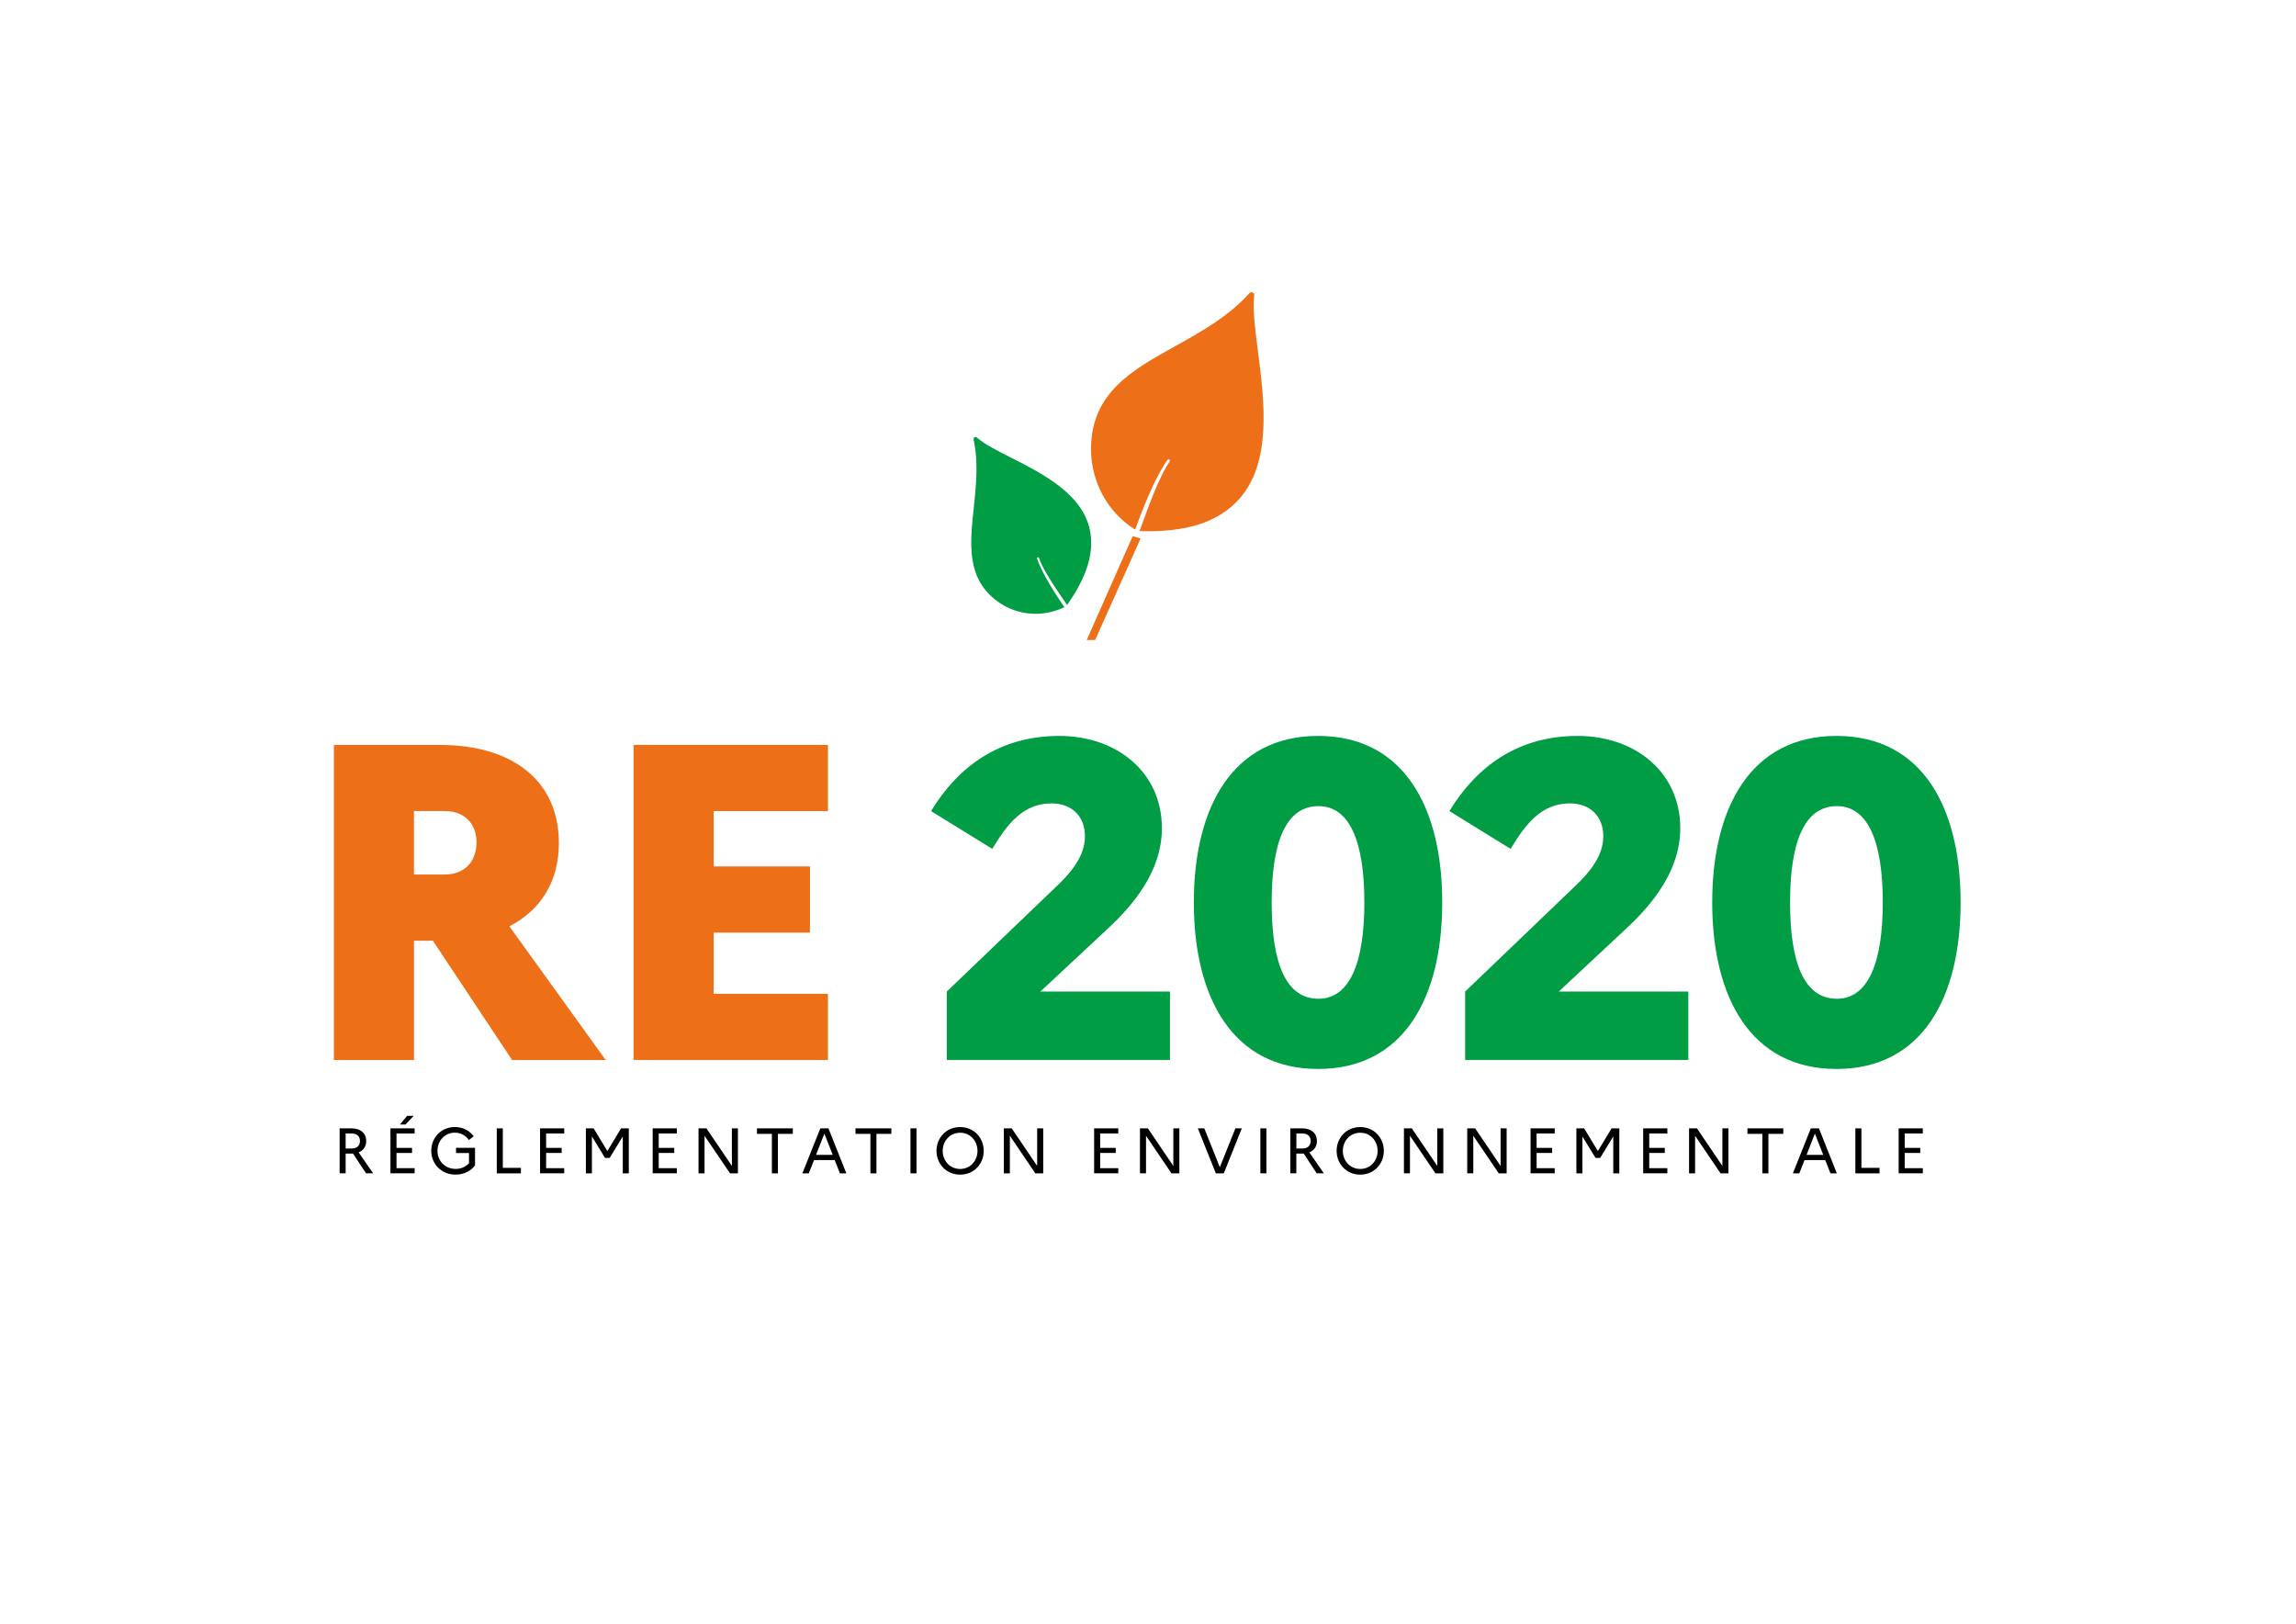
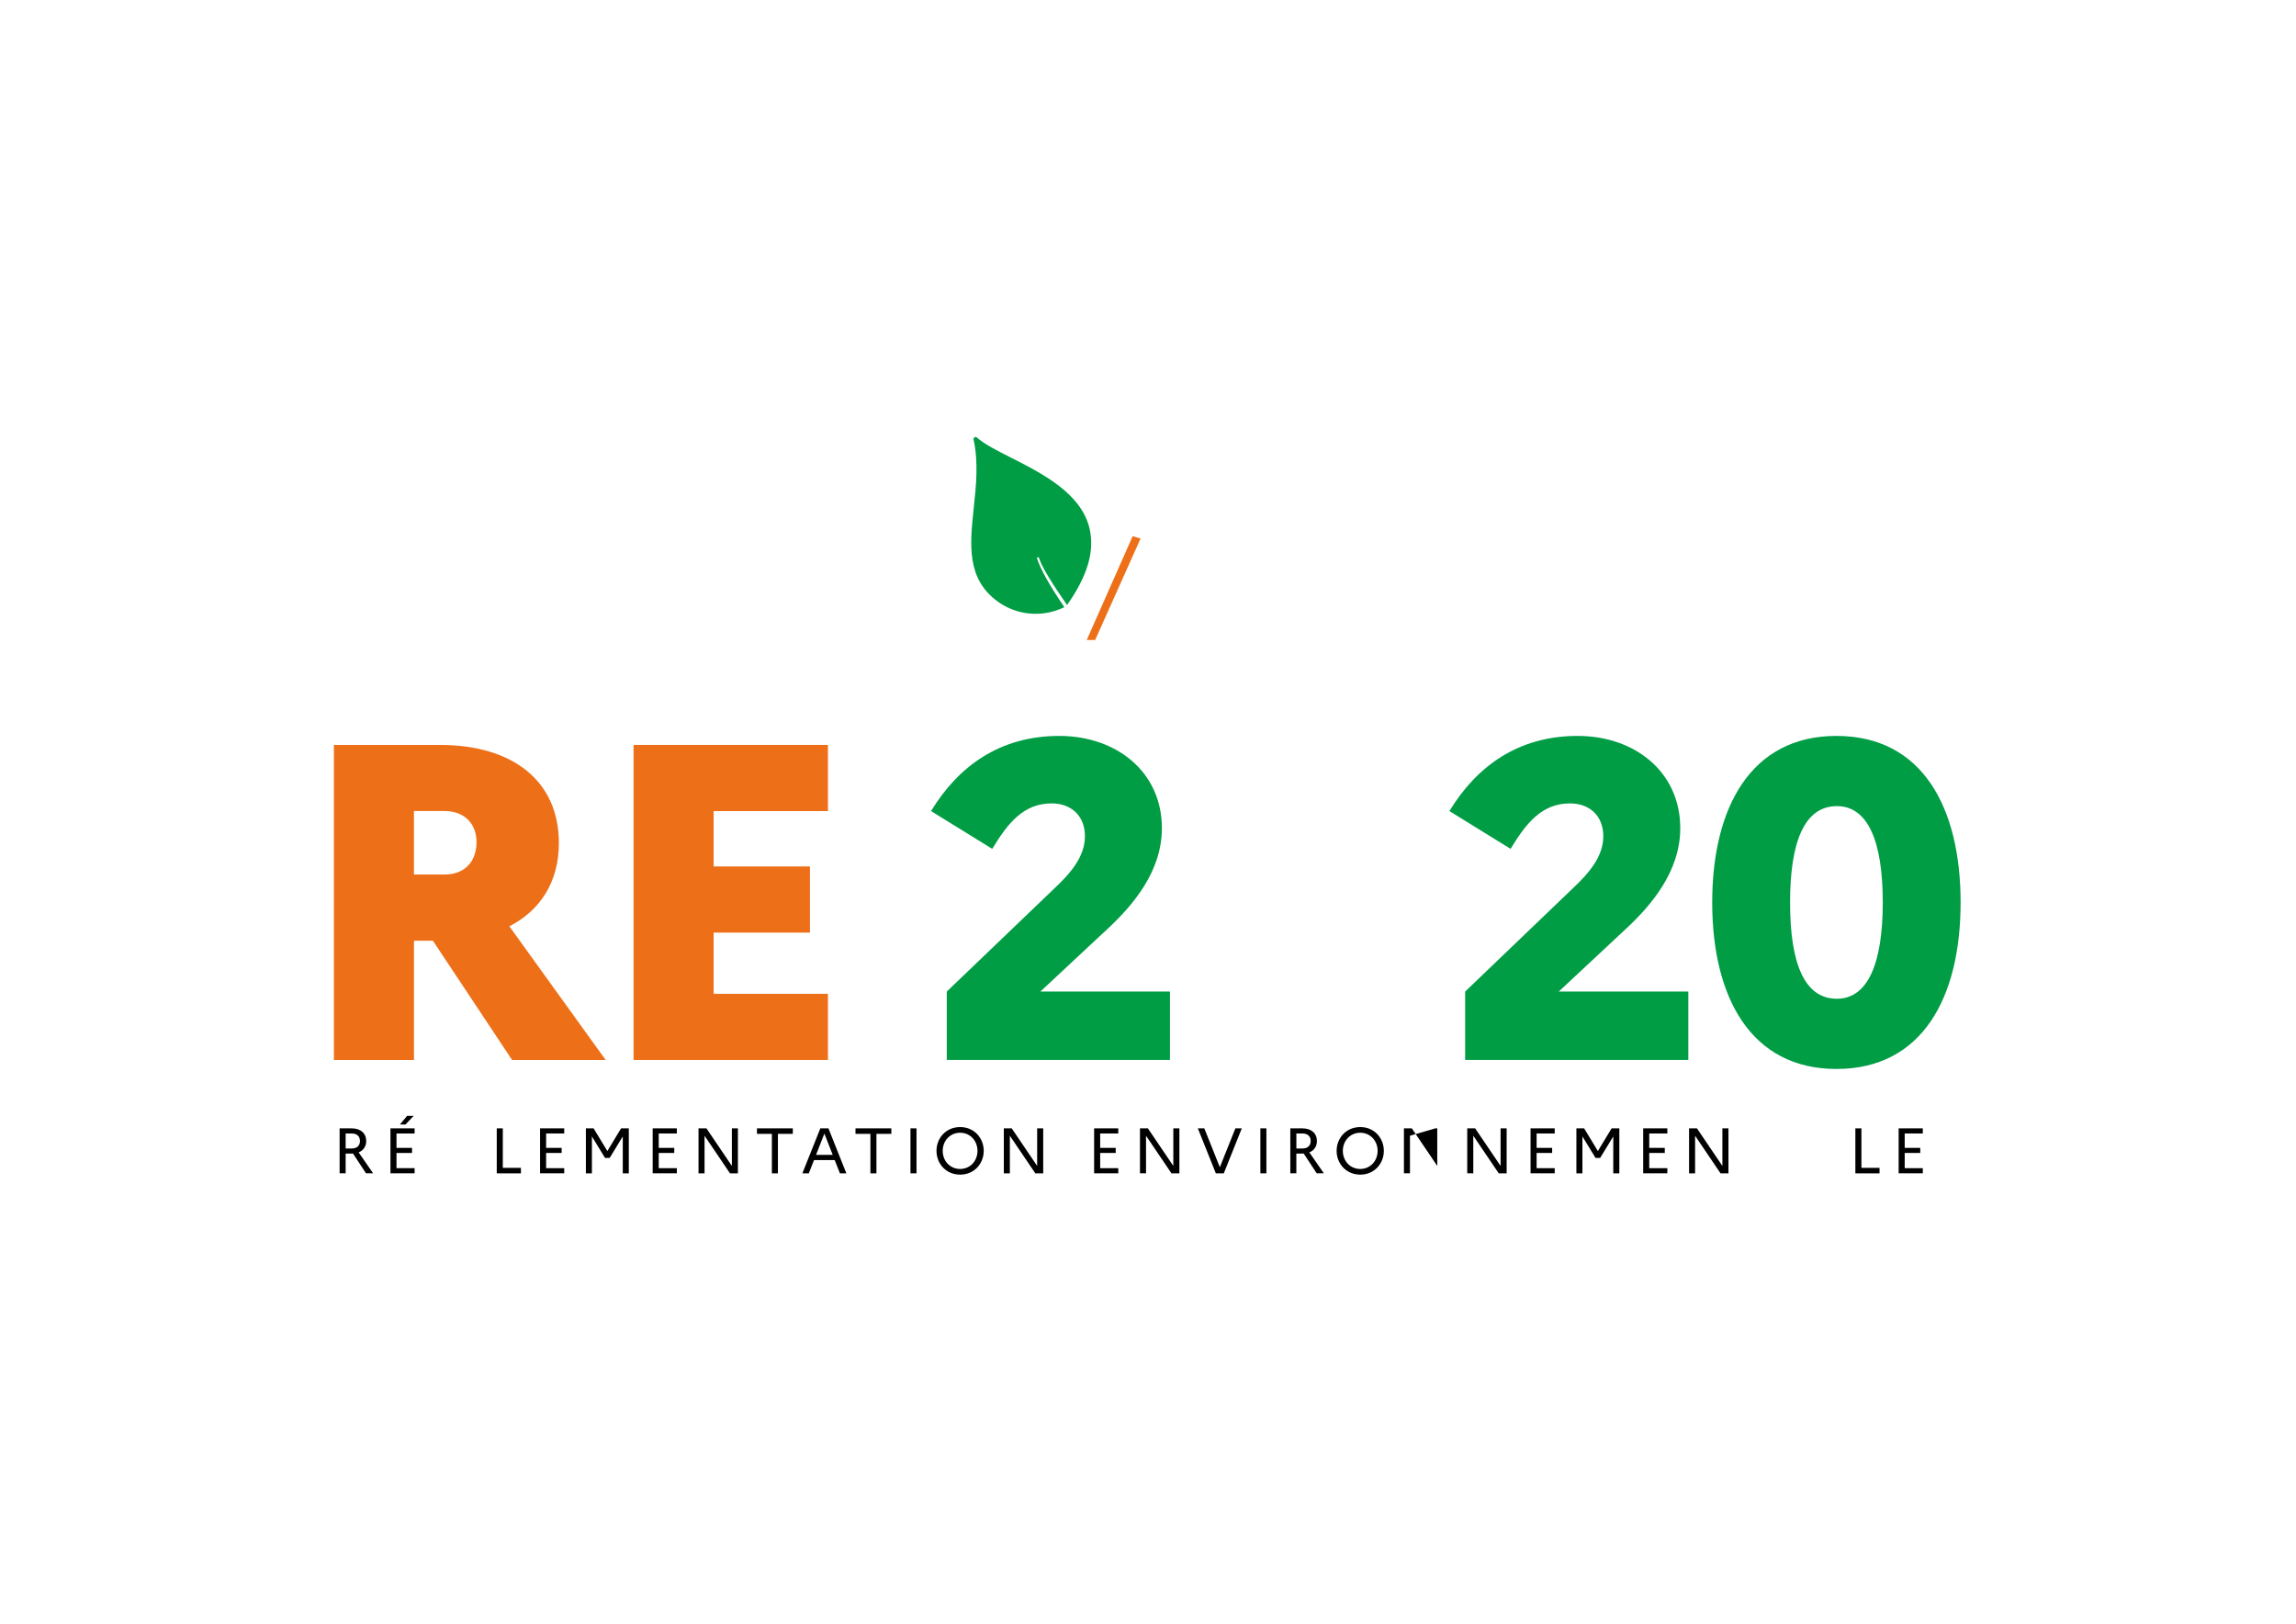
<svg xmlns="http://www.w3.org/2000/svg" id="Calque_1" x="0px" y="0px" viewBox="0 0 841.89 595.28" style="enable-background:new 0 0 841.89 595.28;" xml:space="preserve">
  <style type="text/css">	.st0{fill:#ED7019;}	.st1{fill:#009D45;}</style>
  <g>
    <g>
      <path class="st0" d="M122.42,273.1h38.78c27.06,0,43.73,13.37,43.73,35.97c0,14.03-6.6,24.59-18.15,30.53l35.31,49.01h-34.32   l-29.04-43.73h-6.93v43.73h-29.37V273.1z M151.79,297.35v23.26h11.22c7.43,0,11.72-4.79,11.72-11.88c0-6.6-4.29-11.39-11.72-11.39   H151.79z" />
      <path class="st0" d="M232.31,273.1h71.28v24.26h-41.91v20.29h35.31v24.26h-35.31v22.44h41.91v24.26h-71.28V273.1z" />
    </g>
    <g>
      <path class="st1" d="M347.16,363.52l39.77-38.12c5.61-5.28,10.89-11.38,10.89-18.81c0-7.59-5.11-12.05-12.21-12.05   c-10.23,0-16,7.1-21.78,16.67l-22.44-13.86c10.07-16.5,25.25-27.55,47.03-27.55c20.96,0,37.62,13.2,37.62,33.82   c0,15.84-10.56,28.22-19.97,36.96l-24.59,22.94H429v25.08h-81.84V363.52z" />
-       <path class="st1" d="M528.83,330.85c0,34.81-14.02,61.05-45.54,61.05c-31.35,0-45.54-26.24-45.54-61.05   c0-34.82,14.19-61.05,45.54-61.05C514.8,269.8,528.83,296.03,528.83,330.85z M466.29,330.85c0,22.44,5.28,35.31,17.16,35.31   c11.39,0,16.83-13.03,16.83-35.31c0-22.44-5.45-35.31-16.83-35.31C471.57,295.54,466.29,308.57,466.29,330.85z" />
      <path class="st1" d="M537.24,363.52l39.76-38.12c5.61-5.28,10.89-11.38,10.89-18.81c0-7.59-5.12-12.05-12.21-12.05   c-10.23,0-16.01,7.1-21.78,16.67l-22.44-13.86c10.07-16.5,25.25-27.55,47.03-27.55c20.96,0,37.62,13.2,37.62,33.82   c0,15.84-10.56,28.22-19.97,36.96l-24.59,22.94h47.52v25.08h-81.84V363.52z" />
      <path class="st1" d="M718.91,330.85c0,34.81-14.02,61.05-45.54,61.05c-31.35,0-45.54-26.24-45.54-61.05   c0-34.82,14.19-61.05,45.54-61.05C704.89,269.8,718.91,296.03,718.91,330.85z M656.38,330.85c0,22.44,5.28,35.31,17.16,35.31   c11.39,0,16.83-13.03,16.83-35.31c0-22.44-5.45-35.31-16.83-35.31C661.66,295.54,656.38,308.57,656.38,330.85z" />
    </g>
    <g>
      <path d="M124.53,413.67h4.38c3.32,0,5.37,1.81,5.37,4.64c0,1.98-1.01,3.46-2.78,4.17l5.32,7.68h-2.61l-4.78-7.26   c-0.17,0.02-0.35,0.02-0.52,0.02h-2.17v7.23h-2.21V413.67z M126.74,415.56v5.49H129c1.88,0,2.99-1.01,2.99-2.78   c0-1.67-1.11-2.71-2.99-2.71H126.74z" />
      <path d="M143.17,413.67h8.86v1.88h-6.64v5.28h5.7v1.86h-5.7v5.58h6.64v1.88h-8.86V413.67z M146.64,412.26l2.66-3.18h2.4   l-3.02,3.18H146.64z" />
-       <path d="M171.97,426.44v-3.72h-4.76v-1.91h6.97v6.43c-1.53,2.07-4.05,3.39-7.14,3.39c-5.3,0-8.91-4.01-8.91-8.72   c0-4.71,3.51-8.72,8.67-8.72c2.97,0,5.4,1.37,6.9,3.39l-1.77,1.37c-1.11-1.6-2.92-2.69-5.14-2.69c-3.72,0-6.38,2.97-6.38,6.64   c0,3.68,2.76,6.64,6.62,6.64C169.1,428.56,170.82,427.74,171.97,426.44z" />
      <path d="M182.16,413.67h2.21v14.47h6.64v2.03h-8.86V413.67z" />
      <path d="M198.03,413.67h8.86v1.88h-6.64v5.28h5.7v1.86h-5.7v5.58h6.64v1.88h-8.86V413.67z" />
      <path d="M214.83,413.67h2.83l5.04,8.32l5.04-8.32h2.83v16.49h-2.21v-13.52l-4.81,7.87h-1.7l-4.81-7.87v13.52h-2.21V413.67z" />
      <path d="M239.32,413.67h8.86v1.88h-6.64v5.28h5.7v1.86h-5.7v5.58h6.64v1.88h-8.86V413.67z" />
      <path d="M256.13,413.67h2.9l9.33,13.78v-13.78h2.21v16.49h-2.9l-9.33-13.78v13.78h-2.21V413.67z" />
      <path d="M277.56,413.67h13.15v2.03h-5.47v14.47h-2.21V415.7h-5.47V413.67z" />
      <path d="M300.8,413.67h2.97l6.57,16.49h-2.36l-1.91-4.85h-7.59l-1.91,4.85h-2.36L300.8,413.67z M305.34,423.4l-3.06-7.8l-3.06,7.8   H305.34z" />
      <path d="M313.69,413.67h13.15v2.03h-5.47v14.47h-2.21V415.7h-5.47V413.67z" />
      <path d="M333.85,413.67h2.21v16.49h-2.21V413.67z" />
      <path d="M360.71,421.92c0,4.71-3.51,8.72-8.65,8.72c-5.16,0-8.67-4.01-8.67-8.72c0-4.71,3.51-8.72,8.67-8.72   C357.2,413.2,360.71,417.21,360.71,421.92z M358.42,421.92c0-3.67-2.66-6.64-6.36-6.64c-3.72,0-6.39,2.97-6.39,6.64   c0,3.68,2.66,6.64,6.39,6.64C355.76,428.56,358.42,425.59,358.42,421.92z" />
      <path d="M368.07,413.67h2.9l9.33,13.78v-13.78h2.22v16.49h-2.9l-9.33-13.78v13.78h-2.21V413.67z" />
      <path d="M401.19,413.67h8.86v1.88h-6.64v5.28h5.7v1.86h-5.7v5.58h6.64v1.88h-8.86V413.67z" />
      <path d="M418,413.67h2.9l9.33,13.78v-13.78h2.22v16.49h-2.9l-9.33-13.78v13.78H418V413.67z" />
      <path d="M441.59,413.67l5.7,14.25l5.7-14.25h2.35l-6.6,16.49h-2.92l-6.6-16.49H441.59z" />
      <path d="M462.15,413.67h2.21v16.49h-2.21V413.67z" />
      <path d="M473.13,413.67h4.38c3.32,0,5.37,1.81,5.37,4.64c0,1.98-1.01,3.46-2.78,4.17l5.33,7.68h-2.62l-4.78-7.26   c-0.16,0.02-0.35,0.02-0.52,0.02h-2.17v7.23h-2.21V413.67z M475.35,415.56v5.49h2.26c1.88,0,2.99-1.01,2.99-2.78   c0-1.67-1.11-2.71-2.99-2.71H475.35z" />
      <path d="M507.42,421.92c0,4.71-3.51,8.72-8.64,8.72c-5.16,0-8.67-4.01-8.67-8.72c0-4.71,3.51-8.72,8.67-8.72   C503.91,413.2,507.42,417.21,507.42,421.92z M505.14,421.92c0-3.67-2.66-6.64-6.36-6.64c-3.72,0-6.39,2.97-6.39,6.64   c0,3.68,2.66,6.64,6.39,6.64C502.47,428.56,505.14,425.59,505.14,421.92z" />
-       <path d="M514.78,413.67h2.9l9.33,13.78v-13.78h2.22v16.49h-2.9L517,416.38v13.78h-2.21V413.67z" />
+       <path d="M514.78,413.67h2.9l9.33,13.78v-13.78h2.22h-2.9L517,416.38v13.78h-2.21V413.67z" />
      <path d="M538,413.67h2.9l9.33,13.78v-13.78h2.22v16.49h-2.9l-9.33-13.78v13.78H538V413.67z" />
      <path d="M561.22,413.67h8.86v1.88h-6.64v5.28h5.7v1.86h-5.7v5.58h6.64v1.88h-8.86V413.67z" />
      <path d="M578.03,413.67h2.83l5.04,8.32l5.04-8.32h2.83v16.49h-2.22v-13.52l-4.81,7.87h-1.69l-4.81-7.87v13.52h-2.21V413.67z" />
      <path d="M602.52,413.67h8.86v1.88h-6.64v5.28h5.7v1.86h-5.7v5.58h6.64v1.88h-8.86V413.67z" />
      <path d="M619.33,413.67h2.9l9.33,13.78v-13.78h2.22v16.49h-2.9l-9.33-13.78v13.78h-2.21V413.67z" />
-       <path d="M640.75,413.67h13.14v2.03h-5.46v14.47h-2.22V415.7h-5.46V413.67z" />
-       <path d="M663.99,413.67h2.97l6.57,16.49h-2.35l-1.91-4.85h-7.59l-1.91,4.85h-2.36L663.99,413.67z M668.54,423.4l-3.06-7.8   l-3.06,7.8H668.54z" />
      <path d="M680.33,413.67h2.21v14.47h6.64v2.03h-8.86V413.67z" />
      <path d="M696.19,413.67h8.86v1.88h-6.64v5.28h5.7v1.86h-5.7v5.58h6.64v1.88h-8.86V413.67z" />
    </g>
  </g>
  <g>
    <g>
      <g>
        <g>
-           <path class="st0" d="M428.79,168.48c0.23,0.16,0.28,0.48,0.12,0.71c-3.15,4.41-6.61,13.06-11.08,25.53     c17.23,0.53,28.86-3.29,36.39-11.59c12.28-13.53,9.38-36.18,7.04-54.38c-1.06-8.29-1.98-15.46-1.37-20.52     c0.05-0.42-0.18-0.85-0.58-1.02c-0.4-0.18-0.86-0.09-1.15,0.24c-7.76,8.64-17.7,14.16-27.31,19.5     c-15.63,8.68-30.39,16.88-30.8,36.95c-0.05,2.28,0.13,4.54,0.52,6.75c1.7,9.67,7.2,18.22,15.67,23.51     c4.49-12.5,8.64-21.07,11.83-25.55C428.24,168.37,428.56,168.32,428.79,168.48" />
-         </g>
+           </g>
      </g>
      <g>
        <g>
          <path class="st1" d="M380.49,204.31c0.19-0.08,0.4,0.02,0.46,0.21c1.27,3.77,4.89,9.44,10.32,17.3     c7.47-10.64,10.06-19.51,8.34-27.61c-2.81-13.2-17.26-20.53-28.87-26.41c-5.29-2.68-9.86-5-12.57-7.43     c-0.22-0.2-0.57-0.23-0.84-0.05c-0.27,0.18-0.41,0.51-0.34,0.82c1.83,8.38,0.93,16.87,0.06,25.09     c-1.41,13.35-2.75,25.96,8.82,34.33c1.31,0.95,2.71,1.75,4.16,2.4c6.36,2.83,13.65,2.82,20.26-0.37     c-5.45-7.88-8.73-13.96-10.02-17.78C380.2,204.61,380.3,204.39,380.49,204.31" />
        </g>
      </g>
      <g>
        <g>
          <polygon class="st0" points="415.32,196.57 398.48,234.62 401.58,234.62 418.22,197.44     " />
        </g>
      </g>
    </g>
  </g>
</svg>